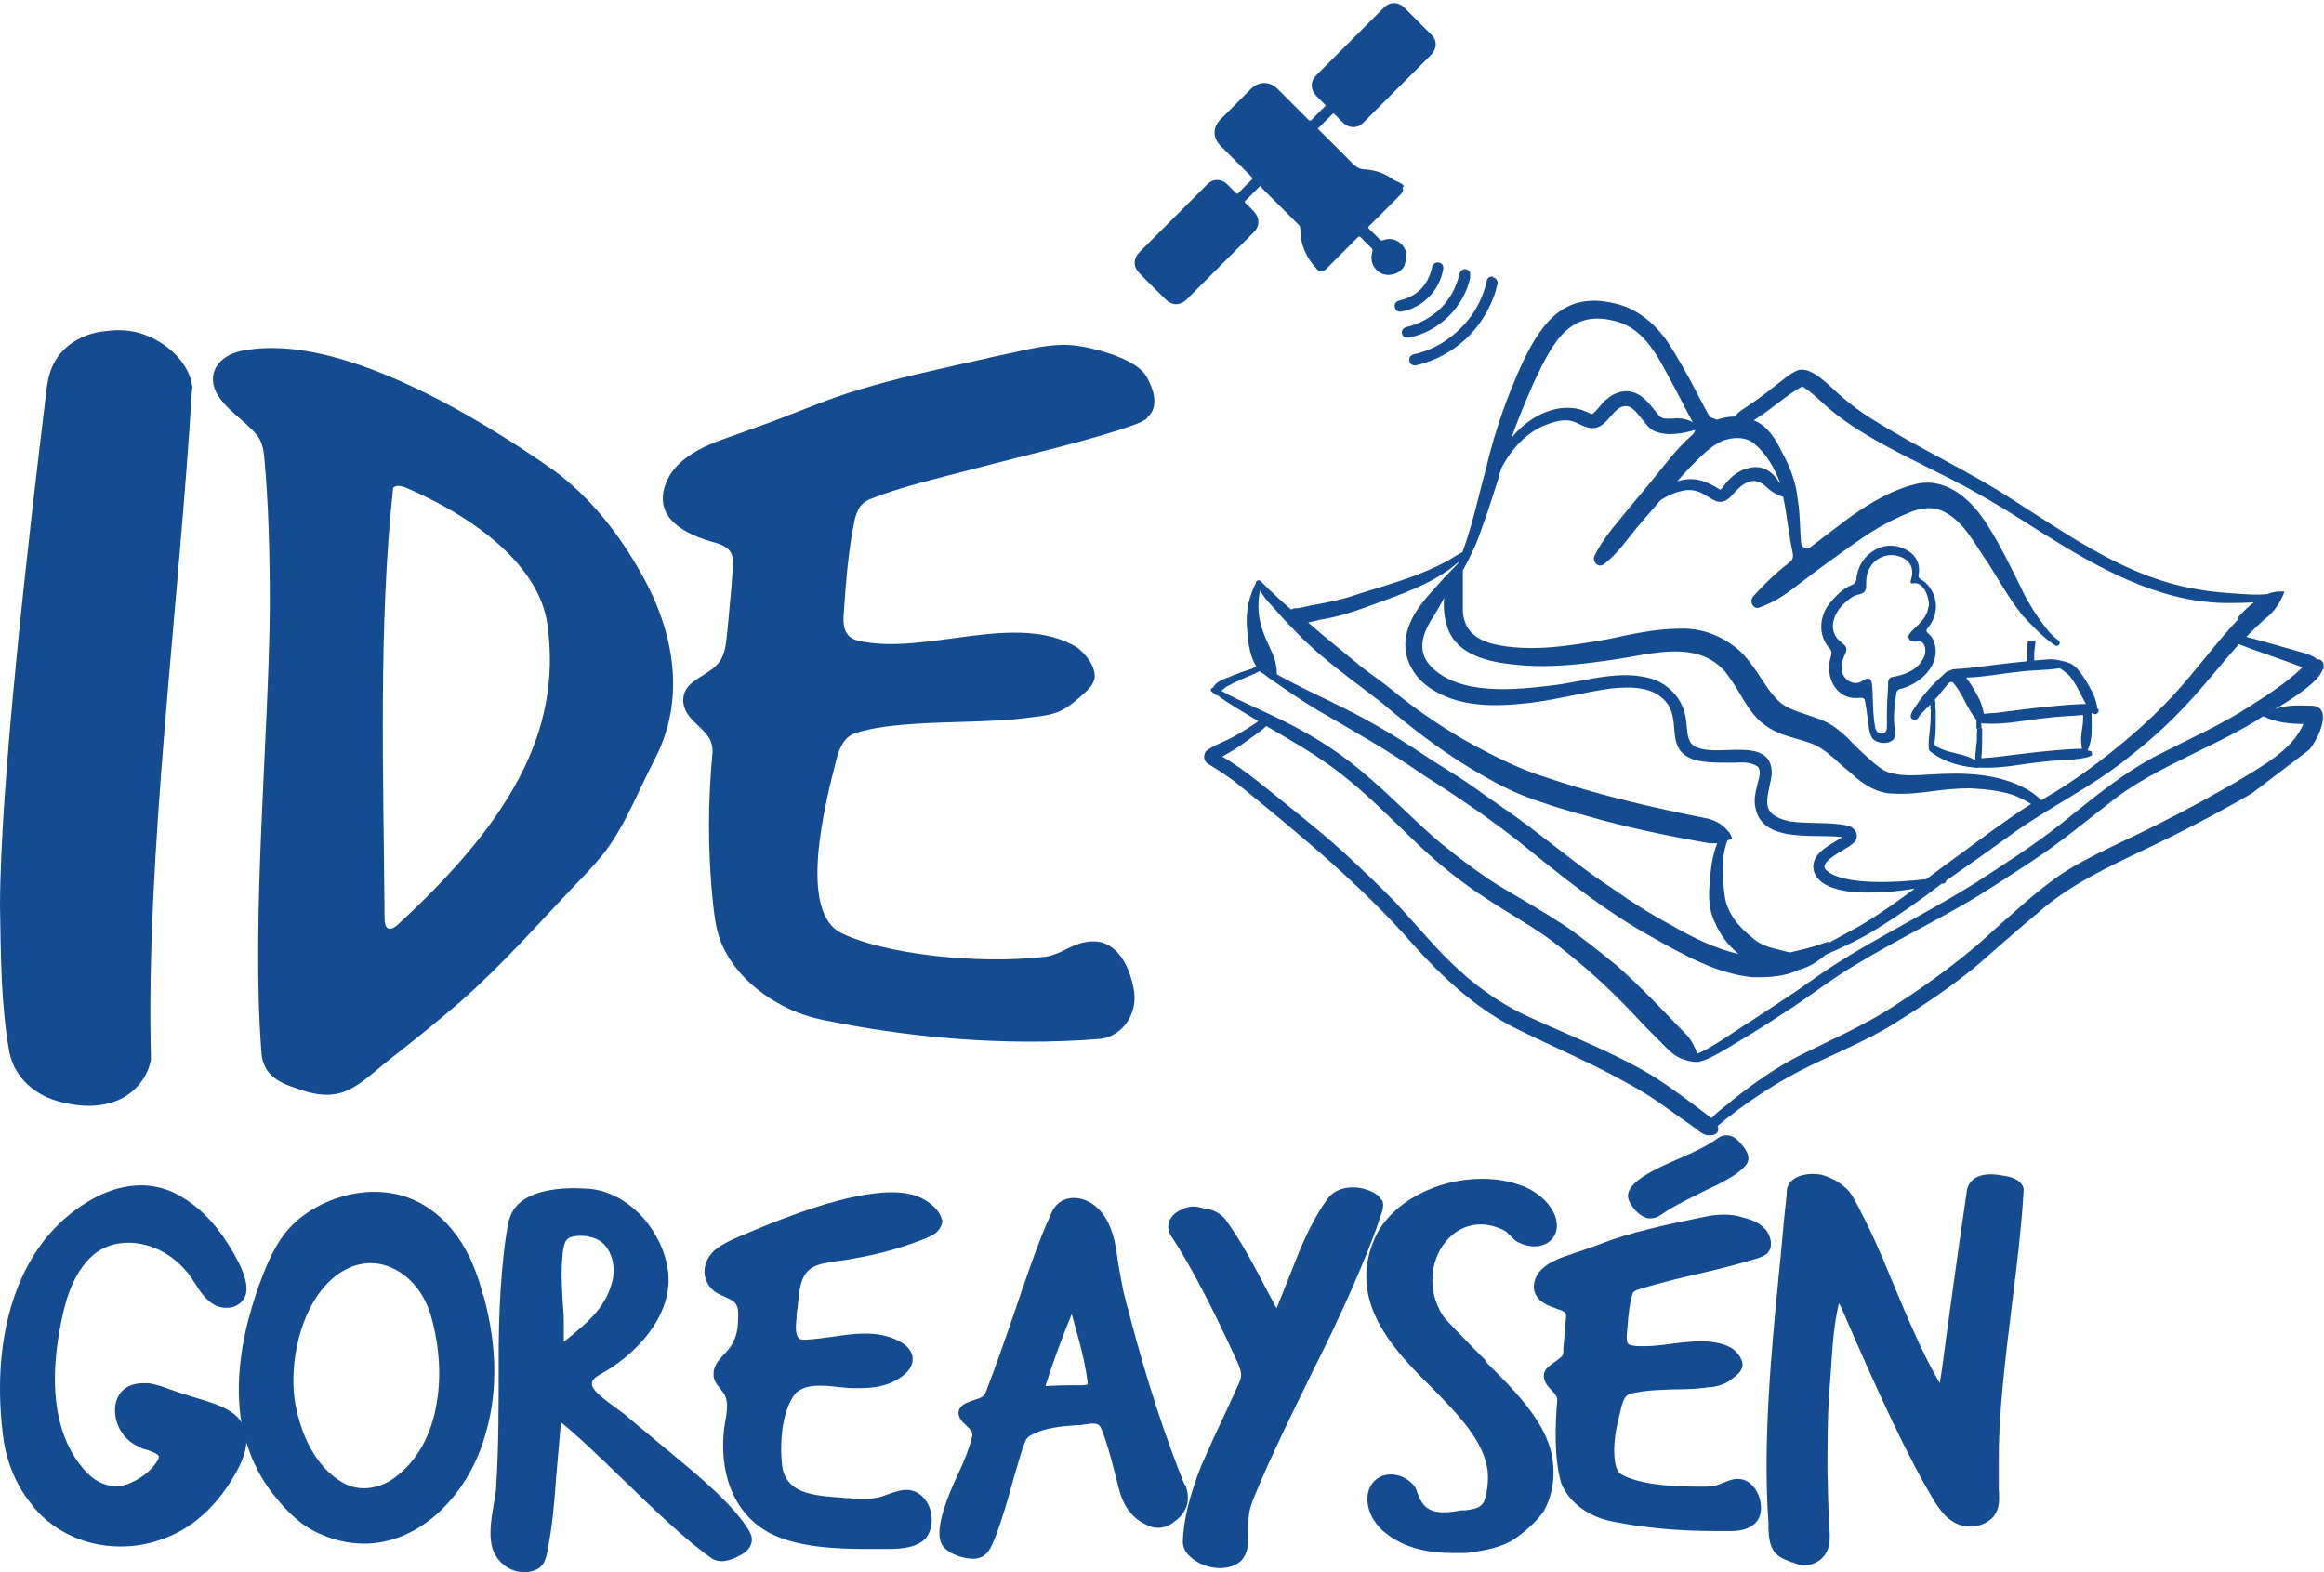
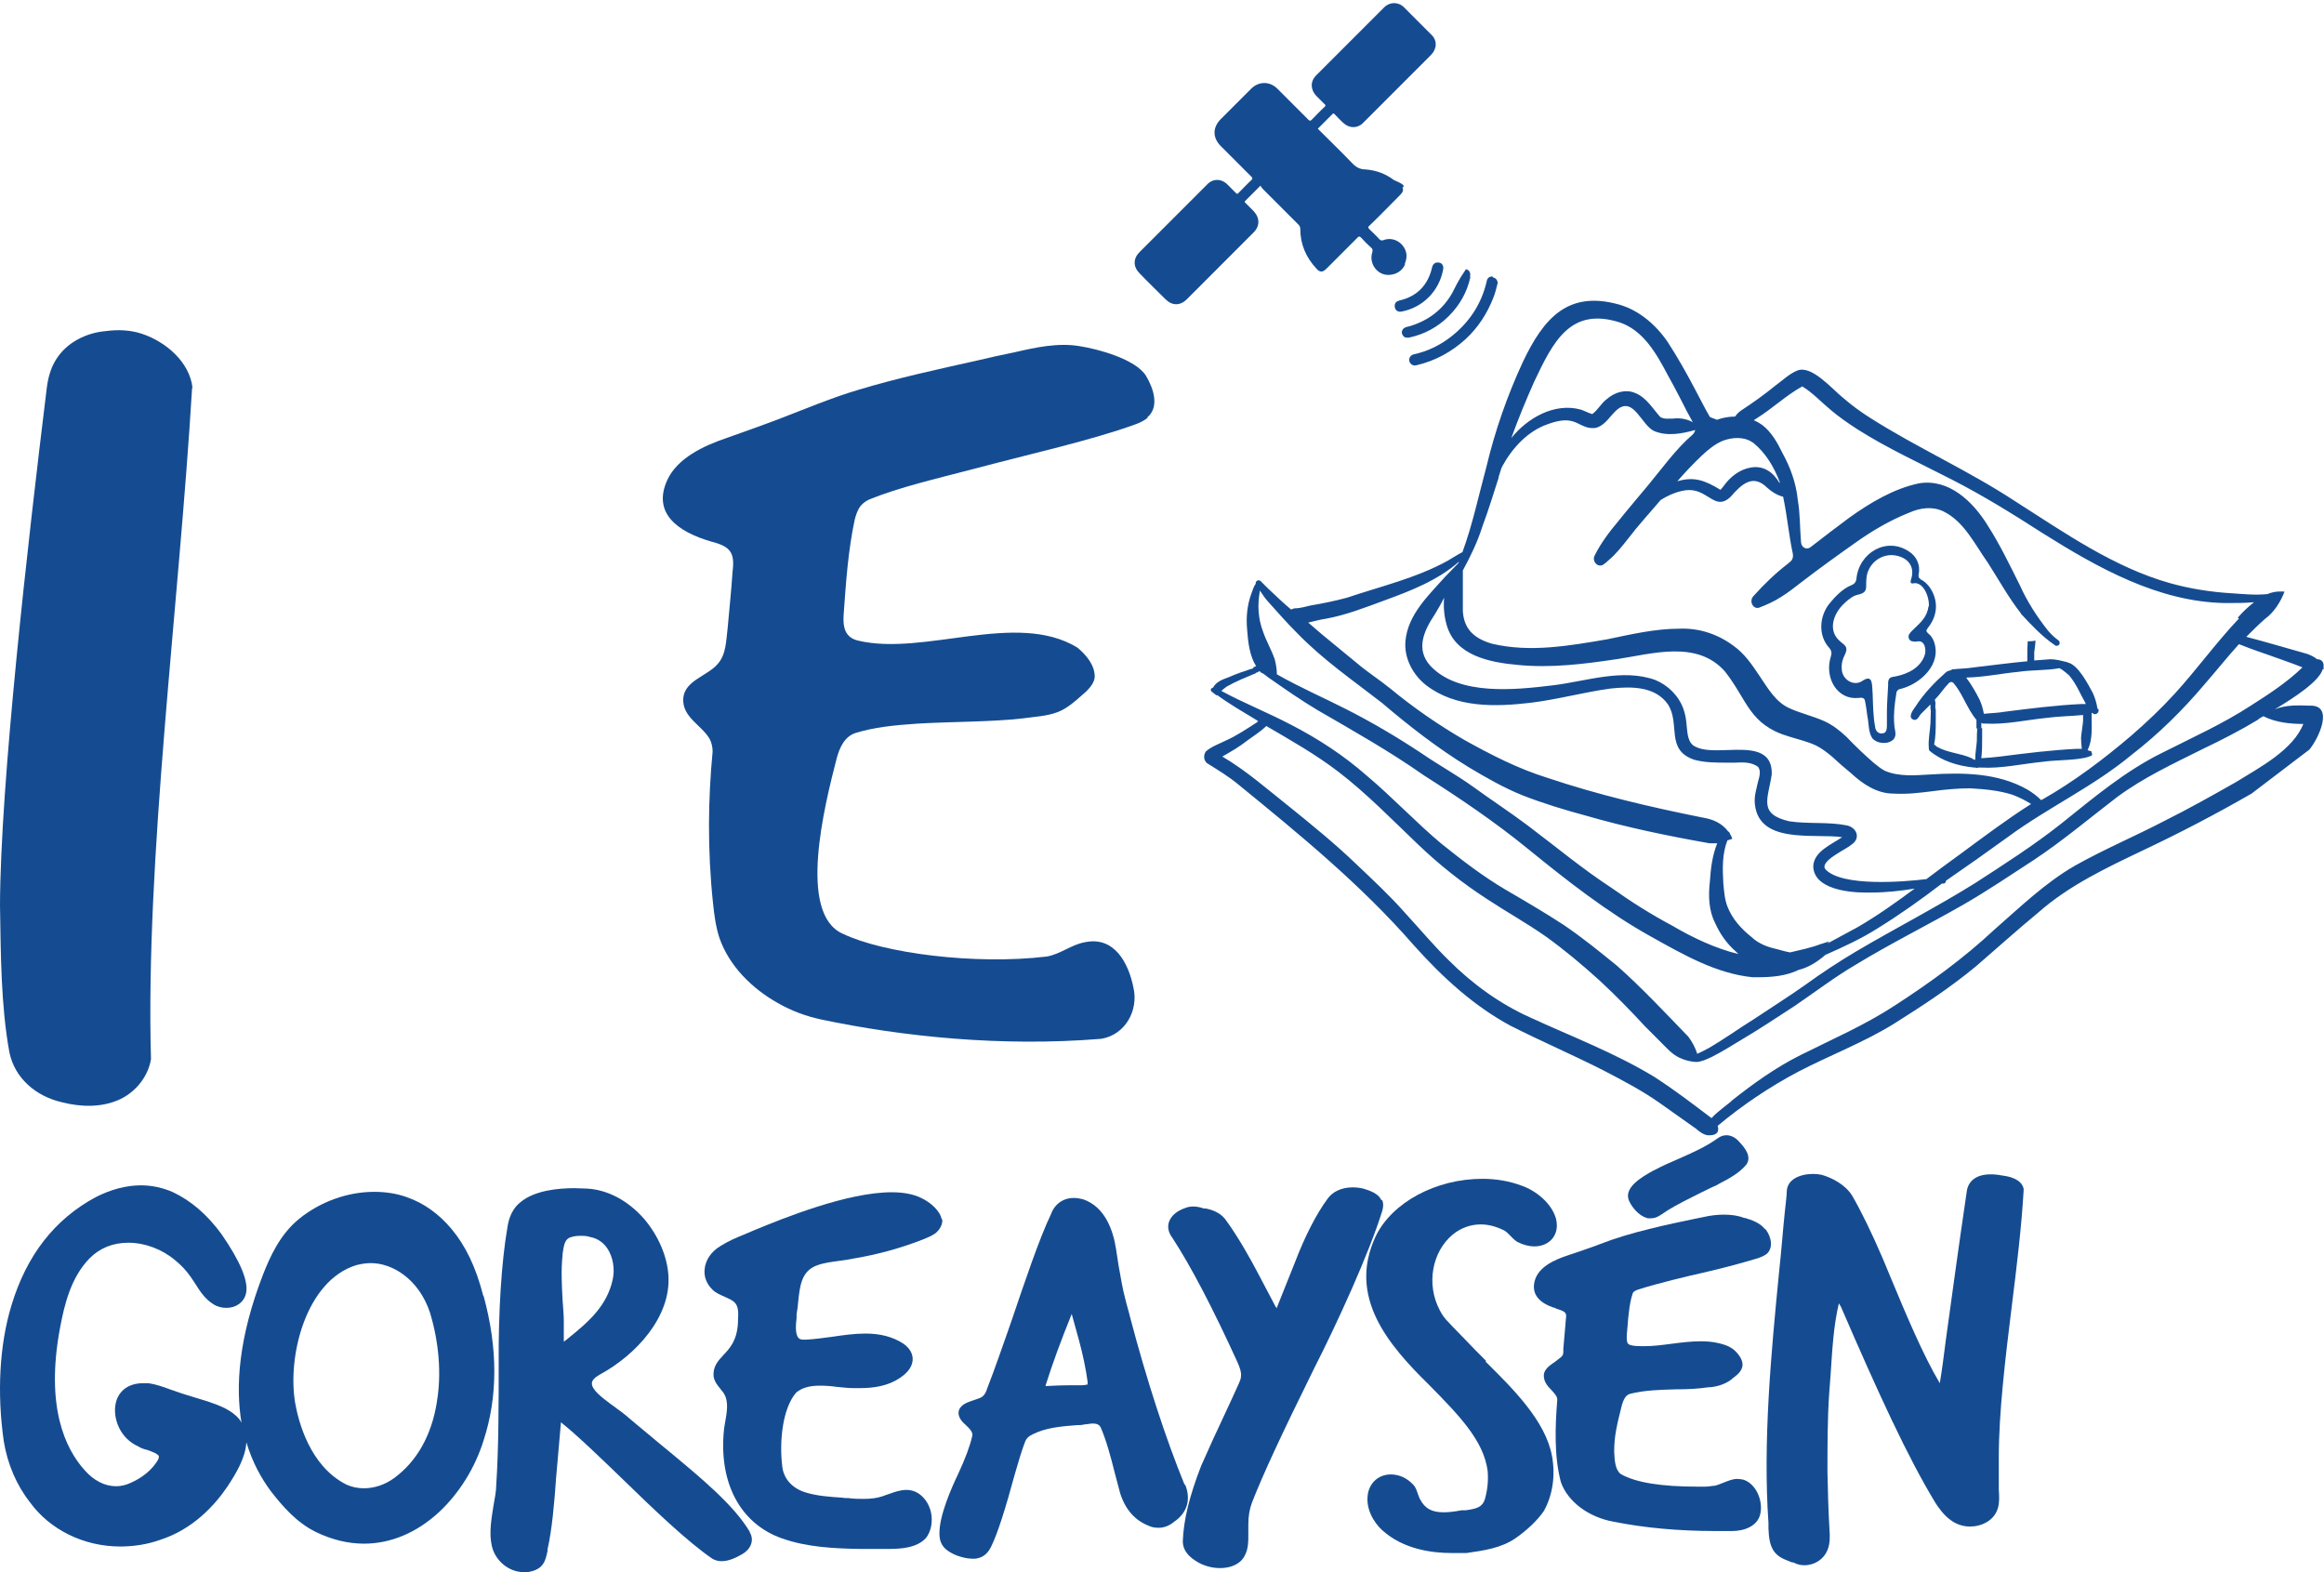
<svg xmlns="http://www.w3.org/2000/svg" width="170" height="115" viewBox="0 0 170 115" fill="none">
  <path d="M14.081 28.359C13.873 26.512 12.176 25.023 10.419 24.428C9.556 24.13 8.603 24.1 7.74 24.219C6.311 24.338 4.852 25.053 4.078 26.334C3.691 26.959 3.513 27.674 3.424 28.359C2.024 39.767 0.03 57.311 0 66.216C0.06 69.791 0.06 73.514 0.685 76.969C1.072 78.846 2.59 80.186 4.555 80.633C5.954 80.99 7.502 81.02 8.812 80.394C9.973 79.828 10.836 78.726 11.045 77.475C10.628 62.791 13.099 44.324 14.051 28.389L14.081 28.359Z" fill="#154C91" />
-   <path d="M47.87 55.583C46.798 57.638 45.965 59.813 44.655 61.749C44 62.702 43.226 63.536 42.422 64.37C39.535 67.378 36.855 70.476 33.7 73.246C32.062 74.676 30.336 76.046 28.639 77.386C26.198 79.292 25.126 80.901 21.732 79.62C20.214 79.143 19.172 78.518 19.112 76.82C18.368 66.991 19.678 53.587 19.738 44.294C19.738 40.69 19.648 36.729 19.321 33.363C19.261 32.797 19.142 32.261 18.785 31.814C17.862 30.712 16.493 29.968 15.808 28.687C15.034 27.078 16.284 25.828 17.951 25.619C24.739 24.398 34.652 30.295 40.428 34.346C43.196 36.371 45.28 39.052 46.917 41.971C49.388 46.32 50.162 51.234 47.87 55.583ZM40.041 45.665C39.475 41.584 35.158 38.01 29.591 35.627C29.204 35.508 28.907 35.508 28.758 35.687C27.686 45.575 28.043 56.238 28.133 67.199C28.133 67.855 28.401 68.212 29.055 67.676C37.004 60.349 41.172 53.736 40.041 45.665Z" fill="#154C91" />
  <path d="M83.951 30.563C83.683 30.772 83.385 30.921 83.058 31.04C79.872 32.202 75.198 33.244 71.507 34.227C68.203 35.091 65.851 35.627 63.618 36.52C63.35 36.64 63.142 36.788 62.963 36.997C62.725 37.295 62.606 37.682 62.516 38.039C62.04 40.303 61.891 42.477 61.713 44.95C61.653 45.813 61.772 46.618 62.755 46.856C67.607 48.018 74.335 44.652 78.8 47.362C79.456 47.898 80.081 48.643 80.081 49.507C80.051 49.924 79.753 50.281 79.456 50.579C78.8 51.145 78.146 51.8 77.342 52.098C76.538 52.396 75.675 52.426 74.841 52.545C72.579 52.813 69.602 52.783 67.101 52.932C65.345 53.051 63.945 53.2 62.576 53.617C61.772 53.885 61.415 54.69 61.206 55.464C60.313 58.919 58.319 66.842 61.653 68.302C64.63 69.731 71.328 70.595 76.568 69.969C77.58 69.791 78.354 69.106 79.336 68.927C81.51 68.45 82.552 70.446 82.909 72.233C83.296 73.871 82.343 75.688 80.557 75.986C73.323 76.582 66.029 75.837 59.986 74.556C58.914 74.318 57.872 73.931 56.89 73.365C54.985 72.293 53.347 70.654 52.633 68.629C52.365 67.825 52.246 66.931 52.157 66.068C51.74 62.106 51.799 58.413 52.127 54.987C52.127 54.66 52.067 54.362 51.918 54.064C51.353 53.051 49.864 52.456 49.983 51.056C50.102 49.775 51.74 49.447 52.484 48.584C53.139 47.869 53.109 46.826 53.228 45.933C53.347 44.592 53.496 43.192 53.586 41.822C53.764 40.422 53.437 39.976 52.037 39.618C49.566 38.903 47.691 37.533 48.822 35.091C49.566 33.512 51.442 32.619 53.109 32.053C54.359 31.606 55.64 31.159 56.89 30.683C58.855 29.938 60.79 29.104 62.814 28.508C65.672 27.644 68.59 27.019 71.507 26.364C72.4 26.155 73.323 25.947 74.216 25.768C75.764 25.41 77.401 25.053 78.979 25.321C80.319 25.53 83.087 26.274 83.832 27.495C84.368 28.389 84.844 29.759 83.921 30.534L83.951 30.563Z" fill="#154C91" />
  <path d="M102.767 19.275C102.976 18.769 102.916 18.322 102.559 17.905C102.202 17.518 101.666 17.369 101.16 17.577C101.041 17.607 101.011 17.577 100.921 17.518C100.683 17.25 100.415 17.011 100.177 16.773C100.058 16.654 100.058 16.594 100.177 16.505C100.951 15.76 101.695 14.986 102.44 14.241C102.618 14.063 102.678 13.884 102.589 13.735C102.737 13.616 102.678 13.556 102.559 13.467C102.38 13.348 102.172 13.258 101.963 13.169C101.368 12.722 100.683 12.454 99.909 12.395C99.463 12.395 99.165 12.216 98.867 11.888C98.064 11.054 97.23 10.25 96.396 9.416C96.754 9.059 97.111 8.701 97.468 8.344C97.528 8.284 97.558 8.284 97.617 8.344C97.825 8.552 98.034 8.791 98.272 8.999C98.689 9.386 99.284 9.416 99.701 8.999C99.79 8.91 99.879 8.82 99.969 8.731C101.547 7.152 103.124 5.574 104.672 4.025C105.119 3.578 105.149 2.953 104.702 2.536C104.047 1.88 103.363 1.195 102.708 0.54C102.291 0.123 101.666 0.123 101.249 0.54C99.582 2.208 97.945 3.846 96.277 5.514C95.831 5.961 95.861 6.557 96.277 7.003C96.486 7.212 96.694 7.42 96.903 7.629C96.992 7.689 96.962 7.748 96.903 7.808C96.575 8.106 96.277 8.433 95.95 8.761C95.861 8.85 95.801 8.85 95.712 8.761C94.968 8.016 94.194 7.242 93.449 6.497C92.884 5.931 92.08 5.931 91.514 6.497C90.77 7.242 90.055 7.957 89.311 8.701C88.686 9.327 88.686 10.071 89.311 10.697C90.055 11.441 90.8 12.186 91.544 12.931C91.633 13.02 91.633 13.08 91.544 13.169C91.216 13.467 90.919 13.795 90.591 14.122C90.532 14.182 90.502 14.211 90.413 14.122C90.204 13.914 89.996 13.705 89.787 13.497C89.341 13.05 88.716 13.05 88.299 13.497C86.662 15.135 85.024 16.773 83.357 18.441C82.881 18.918 82.881 19.513 83.357 19.99C83.982 20.645 84.637 21.271 85.263 21.896C85.739 22.373 86.334 22.373 86.811 21.896C88.448 20.258 90.085 18.62 91.693 17.011C92.169 16.535 92.169 15.939 91.693 15.433C91.484 15.224 91.306 15.046 91.097 14.837C91.038 14.777 91.038 14.748 91.097 14.688C91.455 14.331 91.812 13.973 92.199 13.586C92.258 13.646 92.288 13.705 92.318 13.765C93.211 14.658 94.074 15.522 94.968 16.416C95.057 16.505 95.116 16.594 95.116 16.743C95.116 17.875 95.533 18.828 96.307 19.662C96.545 19.93 96.754 19.93 97.022 19.662C97.796 18.888 98.54 18.143 99.314 17.369C99.403 17.279 99.433 17.279 99.552 17.369C99.79 17.637 100.028 17.875 100.296 18.113C100.415 18.203 100.415 18.292 100.386 18.441C100.118 19.245 100.713 20.109 101.547 20.109C102.082 20.109 102.559 19.841 102.767 19.364V19.275Z" fill="#154C91" />
  <path d="M109.197 20.228C108.959 20.198 108.78 20.347 108.75 20.586C108.363 22.254 107.47 23.594 106.131 24.637C105.327 25.262 104.404 25.709 103.422 25.917C103.183 25.977 103.035 26.185 103.094 26.424C103.154 26.632 103.362 26.781 103.6 26.721C104.999 26.394 106.19 25.739 107.232 24.785C108.125 23.951 108.78 22.939 109.227 21.807C109.376 21.45 109.465 21.062 109.554 20.705C109.554 20.496 109.405 20.318 109.197 20.288V20.228Z" fill="#154C91" />
-   <path d="M107.53 20.258C107.59 19.96 107.5 19.752 107.233 19.692C107.024 19.633 106.816 19.811 106.756 20.049C106.637 20.556 106.459 21.003 106.22 21.449C105.536 22.641 104.523 23.415 103.214 23.832C103.065 23.892 102.886 23.892 102.737 23.981C102.588 24.07 102.499 24.279 102.559 24.398C102.618 24.607 102.767 24.726 102.975 24.696C102.975 24.696 103.035 24.696 103.065 24.696C104.196 24.458 105.178 23.922 105.982 23.117C106.786 22.313 107.322 21.36 107.56 20.258H107.53Z" fill="#154C91" />
+   <path d="M107.53 20.258C107.59 19.96 107.5 19.752 107.233 19.692C106.637 20.556 106.459 21.003 106.22 21.449C105.536 22.641 104.523 23.415 103.214 23.832C103.065 23.892 102.886 23.892 102.737 23.981C102.588 24.07 102.499 24.279 102.559 24.398C102.618 24.607 102.767 24.726 102.975 24.696C102.975 24.696 103.035 24.696 103.065 24.696C104.196 24.458 105.178 23.922 105.982 23.117C106.786 22.313 107.322 21.36 107.56 20.258H107.53Z" fill="#154C91" />
  <path d="M105.565 19.692C105.625 19.454 105.476 19.245 105.297 19.215C105.029 19.156 104.821 19.275 104.761 19.543C104.464 20.854 103.66 21.688 102.35 21.985C102.142 22.045 102.022 22.164 102.022 22.373C102.022 22.671 102.231 22.849 102.529 22.79C104.077 22.492 105.267 21.3 105.565 19.722V19.692Z" fill="#154C91" />
  <path d="M169.97 48.936C169.97 48.936 169.941 48.936 169.911 48.936C169.673 49.829 167.797 51.051 166.398 51.885C167.202 51.557 168.065 51.587 168.928 51.617C170.804 51.527 169.583 54.059 168.928 54.833L164.701 58.05C162.111 59.539 159.491 60.91 156.782 62.19C154.103 63.471 151.364 64.752 149.102 66.748C147.554 68.028 146.065 69.369 144.547 70.679C142.642 72.258 140.588 73.598 138.504 74.909C136.271 76.279 133.83 77.202 131.538 78.394C129.454 79.496 127.459 80.836 125.643 82.355C125.703 82.504 125.703 82.653 125.643 82.802C125.524 82.981 125.316 83.04 125.107 83.04C125.048 83.04 124.958 83.04 124.899 83.04C124.571 82.981 124.303 82.772 124.065 82.564C123.172 81.938 122.309 81.313 121.416 80.687C120.106 79.764 118.677 79.019 117.248 78.275C115.015 77.143 112.723 76.16 110.49 75.028C107.781 73.568 105.489 71.454 103.435 69.16C99.594 64.752 95.129 61.088 90.634 57.425C89.889 56.799 89.086 56.323 88.282 55.816C88.044 55.608 88.014 55.221 88.222 54.953C88.639 54.595 89.175 54.416 89.651 54.178C90.455 53.821 91.199 53.314 91.944 52.838C91.944 52.838 92.003 52.778 92.033 52.748C92.033 52.748 91.973 52.719 91.944 52.689C90.961 52.093 89.919 51.497 88.996 50.812L89.294 50.514C90.991 51.438 92.747 52.123 94.444 53.017C96.409 54.029 98.285 55.25 99.981 56.74C101.857 58.318 103.524 60.105 105.4 61.684C106.918 62.905 108.466 64.097 110.133 65.079C111.562 65.913 112.991 66.748 114.36 67.641C115.73 68.564 117.01 69.607 118.29 70.649C120.076 72.228 121.833 74.105 123.5 75.832C123.797 76.219 124.006 76.636 124.155 77.083C124.423 76.964 124.72 76.815 124.988 76.666C126.119 76.011 127.191 75.236 128.293 74.551C129.543 73.717 130.823 72.913 132.044 72.049C133.234 71.186 134.455 70.381 135.705 69.637C138.623 67.909 141.659 66.36 144.517 64.573C146.631 63.203 148.774 61.833 150.769 60.254C153.15 58.348 155.472 56.382 158.211 55.042C160.385 53.94 162.587 52.957 164.642 51.617C165.951 50.782 167.291 49.919 168.422 48.817C167.619 48.489 166.785 48.221 165.981 47.923C165.386 47.715 164.761 47.506 164.165 47.268C164.046 47.208 163.897 47.178 163.778 47.119C162.915 48.072 162.111 49.085 161.278 50.038C159.67 51.944 157.884 53.702 155.919 55.221C153.121 57.544 149.816 59.063 146.899 61.207C145.38 62.309 143.862 63.382 142.344 64.424C142.344 64.424 142.344 64.424 142.344 64.454C142.344 64.543 142.255 64.633 142.165 64.633C142.136 64.633 142.076 64.633 142.046 64.633C140.528 65.794 138.98 66.897 137.343 67.909C136.122 68.684 134.812 69.279 133.532 69.845C132.907 70.381 132.282 70.769 131.567 70.947C130.644 71.394 129.602 71.483 128.59 71.483C128.471 71.483 128.322 71.483 128.203 71.483C125.524 71.215 123.113 69.815 120.761 68.505C117.546 66.718 114.598 64.394 111.741 62.071C109.329 60.105 106.769 58.378 104.149 56.71C101.649 54.953 98.999 53.463 96.379 51.944C95.129 51.2 93.938 50.365 92.747 49.532C92.599 49.412 92.45 49.293 92.271 49.204C92.212 49.204 92.182 49.144 92.152 49.085C92.063 49.144 91.973 49.174 91.914 49.204C91.884 49.204 91.854 49.204 91.825 49.234L91.676 48.817C91.676 48.817 91.825 48.757 91.884 48.727C91.408 47.983 91.289 46.94 91.229 46.076C91.14 45.153 91.229 44.23 91.557 43.366C91.646 43.157 91.705 42.889 91.854 42.711C91.854 42.711 91.854 42.681 91.854 42.651C91.854 42.472 92.092 42.383 92.212 42.502C92.39 42.681 92.569 42.86 92.747 43.038C93.313 43.575 93.849 44.081 94.444 44.587C94.504 44.557 94.593 44.528 94.682 44.498C95.099 44.498 95.486 44.379 95.873 44.289C96.766 44.14 97.63 43.962 98.523 43.723C100.994 42.889 103.584 42.294 105.906 41.013C106.263 40.804 106.62 40.566 106.977 40.387C107.722 38.362 108.168 36.218 108.734 34.133C109.359 31.511 110.252 28.95 111.383 26.507C112.931 23.231 114.718 21.235 118.439 22.278C119.897 22.695 121.148 23.767 122.011 25.048C122.726 26.15 123.381 27.312 124.006 28.503C124.363 29.158 124.69 29.843 125.077 30.499C125.256 30.588 125.405 30.618 125.584 30.707C126 30.558 126.477 30.469 126.923 30.469C127.042 30.29 127.191 30.141 127.37 30.022C128.233 29.456 129.067 28.86 129.87 28.205C130.406 27.818 130.883 27.341 131.478 27.103C132.52 26.686 134.008 28.444 134.782 29.069C135.437 29.635 136.122 30.141 136.837 30.588C140.26 32.762 144.011 34.43 147.405 36.664C151.007 38.958 154.609 41.489 158.717 42.651C160.206 43.068 161.724 43.306 163.242 43.396C164.106 43.455 164.999 43.545 165.862 43.455C166.071 43.366 166.309 43.306 166.547 43.277C166.725 43.277 166.934 43.247 167.113 43.277C166.815 44.051 166.338 44.796 165.684 45.272C165.207 45.689 164.761 46.136 164.314 46.583C165.803 46.97 167.291 47.417 168.78 47.834C169.018 47.923 169.286 48.042 169.494 48.221C169.762 48.221 170 48.37 169.97 48.757C169.97 48.787 169.97 48.817 169.97 48.846C169.97 48.846 169.97 48.906 170 48.936H169.97ZM168.601 52.957C167.559 52.957 166.517 52.867 165.564 52.391C165.386 52.48 165.237 52.57 165.148 52.659C163.868 53.433 162.528 54.118 161.159 54.774C159.015 55.846 156.812 56.859 154.847 58.318C152.823 59.867 150.888 61.505 148.774 62.905C147.077 64.007 145.41 65.139 143.654 66.152C141.004 67.671 138.295 69.011 135.705 70.59C134.187 71.483 132.788 72.556 131.299 73.568C130.019 74.402 128.769 75.236 127.459 76.011C126.715 76.458 125.971 76.934 125.197 77.321C124.929 77.441 124.631 77.589 124.333 77.649C124.333 77.649 124.214 77.679 124.125 77.679C123.708 77.679 123.261 77.56 122.874 77.381C122.339 77.143 121.922 76.666 121.505 76.249C121.118 75.862 120.731 75.475 120.344 75.087C119.272 73.926 118.171 72.794 117.01 71.722C115.759 70.59 114.45 69.488 113.08 68.505C111.681 67.522 110.222 66.718 108.823 65.794C106.977 64.603 105.251 63.233 103.673 61.714C101.797 59.927 99.981 58.05 97.927 56.472C96.26 55.191 94.415 54.148 92.628 53.106C92.212 53.523 91.705 53.821 91.229 54.178C90.663 54.625 90.038 54.982 89.413 55.34C91.14 56.352 92.658 57.693 94.236 58.944C95.933 60.314 97.659 61.714 99.237 63.233C100.458 64.394 101.678 65.526 102.78 66.777C103.852 67.939 104.864 69.16 105.995 70.262C107.722 71.99 109.746 73.449 111.949 74.432C114.985 75.832 118.141 77.023 121.029 78.781C122.458 79.704 123.827 80.747 125.197 81.789C125.673 81.253 126.536 80.687 126.715 80.479C128.293 79.228 129.93 78.066 131.716 77.172C134.038 76.011 136.45 74.968 138.623 73.539C141.153 71.9 143.624 70.113 145.857 68.028C147.762 66.36 149.608 64.573 151.781 63.322C153.895 62.131 156.157 61.178 158.33 60.046C160.117 59.152 161.873 58.169 163.6 57.186C165.267 56.144 167.767 54.863 168.512 52.897L168.601 52.957ZM163.689 45.183C164.046 44.766 164.463 44.379 164.88 44.051C164.225 44.111 163.57 44.111 162.915 44.111H162.736C157.884 44.021 153.478 41.549 149.399 38.987C147.226 37.588 145.053 36.247 142.791 35.086C140.468 33.894 138.057 32.792 135.854 31.392C135.169 30.945 134.515 30.499 133.889 29.962C133.205 29.397 132.579 28.712 131.835 28.265C130.644 28.92 129.632 29.903 128.471 30.618C128.412 30.648 128.352 30.707 128.293 30.737C128.501 30.826 128.709 30.945 128.918 31.094C129.573 31.601 130.019 32.375 130.376 33.12C130.972 34.192 131.389 35.354 131.508 36.575C131.686 37.588 131.657 38.66 131.746 39.673C131.776 40.06 132.163 40.239 132.431 40.03C133.383 39.285 134.336 38.571 135.289 37.856C136.837 36.754 138.533 35.741 140.379 35.354C142.552 34.996 144.309 36.664 145.41 38.451C146.303 39.851 147.018 41.341 147.762 42.83C148.298 44.021 149.012 45.123 149.816 46.136C150.025 46.374 150.233 46.583 150.471 46.761C150.531 46.821 150.62 46.851 150.65 46.94C150.709 47.119 150.59 47.238 150.441 47.238C150.382 47.238 150.352 47.238 150.293 47.178C149.37 46.553 148.596 45.719 147.822 44.885C147.822 44.885 147.822 44.885 147.822 44.855C146.929 43.723 146.214 42.413 145.41 41.162C144.458 39.822 143.684 38.154 142.165 37.409C141.362 37.022 140.468 37.141 139.665 37.498C138.236 38.064 136.926 38.839 135.676 39.732C134.366 40.656 133.086 41.579 131.805 42.562C131.299 42.949 130.823 43.336 130.287 43.664C129.781 43.992 129.245 44.23 128.709 44.438C128.263 44.617 127.906 43.992 128.263 43.604C129.037 42.74 129.87 41.936 130.763 41.251C130.823 41.192 130.912 41.132 130.972 41.072C131.121 40.953 131.18 40.745 131.151 40.536C130.853 39.166 130.734 37.736 130.436 36.337C129.989 36.218 129.602 35.979 129.275 35.681C128.233 34.639 127.4 35.413 126.625 36.307C125.911 37.022 125.435 36.635 124.839 36.277C124.363 35.979 123.827 35.711 122.994 35.92C122.458 36.039 121.952 36.277 121.475 36.575C120.672 37.528 119.838 38.422 119.094 39.404C118.647 39.97 118.201 40.536 117.665 40.983C117.546 41.102 117.427 41.192 117.308 41.281C116.921 41.579 116.414 41.072 116.653 40.626C117.099 39.732 117.724 38.898 118.379 38.124C119.094 37.23 119.808 36.396 120.552 35.503C121.594 34.252 122.577 32.852 123.827 31.779C123.916 31.69 123.976 31.571 124.006 31.452C123.053 31.72 121.981 31.928 121.029 31.541C120.076 31.154 119.51 28.92 118.26 29.992C117.754 30.439 117.427 31.124 116.712 31.303C116.176 31.362 115.879 31.184 115.551 31.035C115.075 30.797 114.569 30.529 113.199 31.035C111.741 31.541 110.609 32.792 109.895 34.103C109.895 34.133 109.865 34.162 109.835 34.222C109.776 34.43 109.686 34.669 109.627 34.877V34.937C109.24 36.128 108.883 37.319 108.436 38.511C108.079 39.643 107.573 40.685 107.007 41.728C107.007 42.711 107.007 43.694 107.007 44.706C107.096 46.106 107.93 46.732 109.151 47.089C111.919 47.744 114.807 47.238 117.575 46.761C119.302 46.404 121.059 45.987 122.845 45.987C124.274 45.928 125.643 46.374 126.804 47.238C127.608 47.804 128.174 48.638 128.709 49.442C129.335 50.365 129.9 51.378 130.942 51.825C131.746 52.182 132.639 52.391 133.443 52.748C134.038 53.017 134.574 53.433 135.08 53.91C135.705 54.565 136.36 55.191 137.045 55.786C137.313 55.995 137.581 56.233 137.878 56.382C138.92 56.829 140.111 56.71 141.213 56.65C143.594 56.501 146.155 56.531 148.298 57.752C148.655 57.961 149.012 58.229 149.31 58.527C149.34 58.527 149.37 58.467 149.429 58.467C151.721 57.157 153.865 55.548 155.889 53.821C156.991 52.867 158.062 51.855 159.045 50.782C160.682 48.995 162.111 47 163.778 45.242L163.689 45.183ZM148.655 58.854C148.655 58.854 148.625 58.854 148.596 58.825C148.179 58.556 147.703 58.318 147.226 58.139C146.214 57.812 145.142 57.722 144.1 57.663C143.207 57.663 142.284 57.752 141.391 57.871C140.439 57.991 139.486 58.11 138.504 58.05C137.313 58.05 136.271 57.365 135.408 56.561C134.931 56.174 134.455 55.757 134.008 55.34C133.651 55.042 133.264 54.744 132.847 54.535C132.222 54.238 131.538 54.089 130.883 53.88C127.935 53.016 127.846 51.229 126.179 49.115C124.125 46.791 120.85 47.834 118.23 48.221C115.849 48.578 113.437 48.876 111.026 48.638C109.032 48.459 106.442 47.983 105.816 45.689C105.638 45.064 105.578 44.379 105.638 43.723C105.429 44.14 105.191 44.557 104.953 44.945C104.179 46.106 103.524 47.476 104.626 48.698C106.709 50.931 110.907 50.455 113.616 50.127C116.057 49.829 118.677 48.876 121.088 49.74C122.011 50.127 122.785 50.872 123.142 51.855C123.291 52.272 123.351 52.689 123.381 53.106C123.44 53.672 123.47 54.387 124.036 54.625C124.601 54.923 125.494 54.893 126.387 54.863C127.995 54.804 129.662 54.774 129.602 56.65C129.335 58.437 128.59 59.539 130.883 60.076C132.282 60.284 133.711 60.105 135.08 60.373C135.824 60.522 136.152 61.327 135.408 61.803C135.05 62.131 133.056 62.995 133.532 63.59C134.723 64.871 139.218 64.514 140.915 64.305C141.749 63.68 142.582 63.054 143.416 62.458C145.113 61.207 146.809 59.927 148.596 58.795L148.655 58.854ZM140.111 64.99C139.04 65.169 137.938 65.288 136.837 65.288C136.717 65.288 136.598 65.288 136.479 65.288C135.259 65.288 132.699 65.05 132.639 63.382C132.669 62.28 133.979 61.773 134.753 61.237C132.669 60.939 128.441 61.833 128.352 58.556C128.352 58.139 128.471 57.752 128.561 57.335C128.65 56.948 128.858 56.472 128.62 56.114C128.144 55.727 127.489 55.757 126.893 55.786C126.685 55.786 126.506 55.786 126.328 55.786C125.524 55.786 124.72 55.786 123.946 55.578C121.803 54.863 122.934 52.957 122.011 51.527C121.059 50.157 119.243 50.217 117.814 50.365C115.849 50.634 113.914 51.17 111.949 51.408C109.389 51.706 106.501 51.795 104.328 50.127C103.375 49.383 102.691 48.161 102.81 46.881C102.988 44.945 104.506 43.545 105.697 42.204C106.025 41.877 106.352 41.519 106.68 41.192C106.68 41.162 106.709 41.132 106.739 41.072C105.191 42.443 103.197 43.217 101.321 43.902C99.862 44.438 98.433 45.004 96.915 45.272C96.498 45.332 96.111 45.451 95.695 45.54C96.052 45.838 96.379 46.136 96.737 46.434C97.57 47.119 98.404 47.804 99.237 48.489C100.041 49.174 100.934 49.74 101.738 50.395C103.435 51.795 105.251 53.046 107.156 54.148C109.091 55.221 111.056 56.233 113.17 56.889C116.891 58.139 120.701 59.033 124.571 59.807C125.316 59.927 125.971 60.224 126.417 60.82C126.506 60.85 126.536 60.939 126.566 61.029C126.625 61.118 126.685 61.237 126.715 61.356C126.596 61.386 126.477 61.446 126.358 61.475C125.971 62.458 126 63.56 126.06 64.603C126.119 65.169 126.149 65.765 126.358 66.301C126.715 67.224 127.37 67.939 128.114 68.535C128.65 69.041 129.305 69.279 129.989 69.428C130.317 69.518 130.615 69.607 130.942 69.666C131.686 69.488 132.431 69.339 133.145 69.071C133.353 69.011 133.592 68.922 133.8 68.862C133.77 68.922 133.74 68.952 133.681 69.011C134.425 68.624 135.14 68.207 135.884 67.82C137.372 66.956 138.742 65.973 140.111 64.96V64.99ZM130.198 35.294C129.781 34.162 129.156 33.12 128.233 32.375C128.233 32.375 128.203 32.375 128.174 32.345C127.548 31.928 126.745 31.988 126.06 32.226C125.464 32.465 124.958 32.882 124.482 33.328C123.857 33.924 123.261 34.55 122.696 35.205C123.887 34.847 124.69 35.115 125.851 35.83C126.06 35.622 126.209 35.354 126.417 35.145C126.834 34.698 127.37 34.341 127.965 34.222C128.977 33.984 129.722 34.55 130.168 35.324L130.198 35.294ZM127.191 69.815C127.191 69.815 127.042 69.666 126.983 69.607C126.328 69.041 125.822 68.326 125.464 67.522C124.988 66.599 124.958 65.526 125.077 64.484C125.137 63.531 125.256 62.578 125.613 61.684C125.584 61.684 125.524 61.684 125.494 61.684C125.345 61.684 125.197 61.684 125.048 61.684C122.011 61.148 118.975 60.522 115.998 59.659C114.45 59.242 112.872 58.765 111.354 58.169C110.014 57.633 108.615 56.829 107.424 56.114C105.191 54.744 103.107 53.136 101.083 51.408C98.969 49.77 96.766 48.251 94.891 46.315C94.147 45.57 93.432 44.766 92.718 43.962C92.509 43.723 92.331 43.455 92.152 43.187C92.152 43.187 92.152 43.247 92.152 43.277C91.973 44.26 92.033 45.272 92.39 46.196C92.628 46.91 93.015 47.536 93.254 48.251C93.343 48.608 93.402 48.966 93.402 49.323C95.069 50.276 96.796 51.021 98.493 51.885C100.368 52.838 102.184 53.91 103.941 55.072C105.191 55.935 106.501 56.65 107.751 57.544C109.061 58.497 110.431 59.391 111.741 60.373C113.795 61.922 115.759 63.56 117.903 64.96C119.332 65.973 120.791 66.897 122.309 67.701C123.827 68.594 125.464 69.369 127.161 69.786L127.191 69.815ZM123.827 30.886C123.529 30.35 123.232 29.784 122.964 29.248C122.666 28.652 122.339 28.056 122.011 27.461C121.178 25.882 120.225 24.184 118.498 23.588C114.866 22.427 113.616 24.988 112.217 27.937C111.621 29.277 111.056 30.648 110.55 32.047C111.711 30.588 113.705 29.426 115.64 29.962C115.908 30.052 116.176 30.201 116.474 30.29C116.891 29.992 117.129 29.486 117.546 29.188C118.082 28.712 118.885 28.444 119.6 28.741C120.433 29.069 120.88 29.873 121.446 30.499C121.713 30.677 122.1 30.618 122.398 30.618C122.904 30.558 123.41 30.648 123.827 30.886Z" fill="#154C91" />
  <path d="M153.508 51.884C153.567 52.182 153.24 52.361 153.061 52.153C153.061 52.153 153.031 52.153 153.002 52.153C153.002 52.212 153.002 52.301 153.002 52.361C153.002 53.195 153.091 54.118 152.704 54.863L152.287 54.803C152.257 54.535 152.228 54.237 152.228 53.969C152.257 53.552 152.347 53.135 152.377 52.718C152.377 52.599 152.377 52.45 152.377 52.331C152.377 52.331 152.377 52.301 152.347 52.301C151.483 52.391 150.59 52.391 149.727 52.51C148.209 52.659 146.72 53.016 145.202 52.927C145.202 52.927 145.142 52.927 145.113 52.927C145.053 52.927 144.994 52.927 144.934 52.867C144.934 53.016 144.934 53.165 144.934 53.284H144.577C144.577 53.076 144.577 52.867 144.577 52.659C144.398 52.45 144.249 52.212 144.1 51.974C143.713 51.319 143.416 50.574 142.91 49.978C142.82 49.859 142.642 49.859 142.552 49.978C142.195 50.336 141.898 50.812 141.54 51.17C141.54 51.17 141.54 51.199 141.54 51.229C141.57 51.319 141.6 51.467 141.57 51.557C141.57 51.676 141.57 51.795 141.57 51.914H141.213C141.213 51.914 141.213 51.676 141.213 51.587C141.213 51.557 141.183 51.527 141.153 51.587C140.945 51.795 140.737 52.004 140.528 52.212C140.379 52.361 140.29 52.689 140.022 52.659C139.486 52.51 139.933 51.944 140.141 51.646C140.737 50.723 141.511 49.919 142.314 49.204C142.433 49.085 142.582 49.055 142.701 49.025C142.701 49.025 142.761 48.995 142.791 48.965C143.326 48.906 143.862 48.906 144.398 48.816C145.708 48.668 146.988 48.489 148.298 48.37C148.298 48.221 148.298 48.102 148.298 48.012C148.298 47.655 148.298 47.268 148.328 46.91C148.506 46.91 148.715 46.91 148.893 46.851C148.893 47.149 148.834 47.417 148.804 47.715C148.804 47.863 148.804 48.102 148.804 48.31C149.191 48.28 149.608 48.251 149.995 48.221C150.412 48.221 150.799 48.34 151.186 48.429C151.186 48.429 151.215 48.429 151.245 48.459C152.019 48.608 152.764 50.097 153.091 50.693C153.24 51.021 153.359 51.408 153.418 51.765C153.418 51.765 153.418 51.795 153.418 51.825L153.508 51.884ZM152.615 51.557C152.615 51.557 152.555 51.497 152.555 51.438C152.168 50.753 151.87 50.008 151.364 49.412C151.335 49.383 150.948 49.025 150.65 48.876C149.667 49.055 148.626 48.995 147.643 49.144C146.393 49.263 145.142 49.531 143.862 49.561C143.833 49.561 143.833 49.591 143.862 49.621C144.279 50.157 144.636 50.842 144.815 51.199C144.964 51.527 145.053 51.855 145.113 52.182C145.113 52.182 145.113 52.212 145.142 52.212C145.649 52.153 146.155 52.153 146.631 52.063C148.506 51.825 150.382 51.587 152.257 51.497C152.377 51.497 152.525 51.497 152.644 51.497L152.615 51.557Z" fill="#154C91" />
  <path d="M152.972 54.982C152.972 54.982 153.121 55.25 152.972 55.28C152.823 55.34 152.674 55.399 152.526 55.429C151.484 55.638 150.442 55.578 149.4 55.727C147.882 55.876 146.393 56.233 144.875 56.144C144.875 56.144 144.815 56.144 144.785 56.144C144.756 56.144 144.726 56.144 144.696 56.144C144.696 56.144 144.637 56.174 144.607 56.174C144.577 56.174 144.547 56.174 144.518 56.144C144.488 56.144 144.458 56.144 144.398 56.144C143.208 56.025 142.047 55.667 141.154 54.923C141.094 54.863 141.094 54.803 141.094 54.744C141.094 54.744 141.094 54.744 141.094 54.714C141.034 54.118 141.183 53.493 141.213 52.897C141.213 52.54 141.243 52.182 141.243 51.855H141.6C141.6 52.123 141.6 52.391 141.6 52.659C141.6 53.284 141.6 53.88 141.481 54.476C141.511 54.476 141.541 54.476 141.57 54.535C141.63 54.595 141.689 54.625 141.749 54.655C142.493 55.072 143.446 55.101 144.22 55.459C144.279 55.489 144.339 55.548 144.428 55.578C144.428 55.578 144.488 55.578 144.488 55.548C144.488 55.072 144.577 54.625 144.607 54.178C144.607 53.88 144.607 53.553 144.637 53.255H144.994C144.994 53.493 144.994 53.701 144.994 53.94C144.994 54.446 144.994 54.952 144.934 55.429C144.934 55.429 144.934 55.489 144.964 55.459C145.411 55.429 145.857 55.399 146.304 55.34C148.179 55.101 150.055 54.863 151.93 54.774C152.049 54.774 152.168 54.774 152.287 54.774C152.287 54.774 152.287 54.774 152.317 54.774L152.734 54.833C152.734 54.833 152.734 54.863 152.734 54.893C152.823 54.893 152.913 54.952 153.002 54.952L152.972 54.982Z" fill="#154C91" />
  <path d="M140.439 42.353C141.242 42.711 141.778 43.843 141.57 44.796C141.481 45.242 141.272 45.63 141.004 45.957C140.945 46.047 140.915 46.106 140.915 46.166C140.915 46.166 141.004 46.315 141.094 46.374C141.242 46.493 141.362 46.672 141.451 46.881C142.106 48.608 140.409 50.068 139.01 50.395C138.831 50.425 138.712 50.574 138.712 50.753C138.593 51.468 138.504 52.212 138.563 52.957C138.563 53.344 138.801 53.761 138.504 54.089C138.117 54.476 137.313 54.416 136.956 53.999C136.658 53.523 136.717 52.957 136.598 52.391C136.539 52.004 136.509 51.646 136.42 51.259C136.39 51.021 136.152 51.021 135.973 51.051C134.395 51.229 133.443 49.591 133.919 48.042C134.008 47.804 133.979 47.596 133.83 47.417C132.966 46.493 133.085 45.064 133.83 44.14C134.276 43.604 134.782 43.068 135.437 42.8C135.616 42.74 135.765 42.592 135.795 42.353C135.973 40.417 138.027 39.226 139.665 40.358C140.171 40.685 140.498 41.311 140.349 41.996C140.32 42.175 140.349 42.294 140.498 42.353H140.439ZM141.094 44.379C141.153 43.664 140.677 42.472 139.903 42.681C139.724 42.681 139.754 42.532 139.784 42.413C140.111 41.46 139.575 40.834 138.772 40.656C137.938 40.447 137.045 40.894 136.688 41.698C136.509 42.055 136.509 42.502 136.509 42.889C136.509 43.485 136.033 43.425 135.675 43.575C135.348 43.723 135.05 43.992 134.782 44.26C134.038 45.034 133.74 46.196 134.604 46.91C134.753 47.059 134.991 47.178 135.05 47.387C135.11 47.655 134.931 47.893 134.842 48.132C134.753 48.37 134.693 48.638 134.723 48.906C134.723 49.71 135.616 50.246 136.241 49.8C137.045 49.264 136.926 50.157 136.985 50.782C137.015 51.557 137.015 52.361 137.164 53.165C137.194 53.493 137.432 53.702 137.73 53.642C137.998 53.612 138.027 53.314 138.027 53.076C138.027 52.748 138.027 52.45 138.027 52.123C138.027 51.438 138.087 50.782 138.117 50.127C138.087 49.561 138.265 49.532 138.682 49.472C139.575 49.293 140.558 48.817 140.826 47.804C140.885 47.417 140.766 46.91 140.379 46.91C140.23 46.91 140.052 46.97 139.903 46.91C139.694 46.91 139.546 46.642 139.635 46.434C139.724 46.255 139.873 46.136 140.022 45.987C140.498 45.54 141.004 45.064 141.064 44.349L141.094 44.379Z" fill="#154C91" />
  <path d="M91.735 48.816L91.884 49.233C91.17 49.531 90.425 49.829 89.741 50.216C89.562 50.336 89.443 50.455 89.294 50.574L88.996 50.872C88.996 50.872 88.729 50.663 88.609 50.574C88.52 50.455 88.609 50.306 88.729 50.306C88.967 49.859 89.413 49.71 89.89 49.531C90.425 49.293 90.961 49.114 91.497 48.936C91.587 48.936 91.646 48.876 91.735 48.846V48.816Z" fill="#154C91" />
  <path d="M54.847 112.081V112.051C53.686 110.085 51.215 108.06 49.072 106.273C48.506 105.826 48 105.379 47.524 104.992C46.929 104.486 46.542 104.188 46.274 103.95C45.857 103.592 45.619 103.384 45.113 103.026C44.993 102.937 44.845 102.818 44.666 102.699C44.071 102.252 43.267 101.656 43.297 101.18C43.297 100.971 43.505 100.763 43.862 100.554C46.512 99.124 49.102 96.325 48.893 93.286C48.804 91.886 48.149 90.368 47.107 89.146C45.946 87.836 44.487 87.031 42.939 86.942C42.642 86.942 42.314 86.912 42.017 86.912C40.766 86.912 39.099 87.091 38.087 87.925C37.551 88.342 37.224 88.968 37.105 89.861C36.688 92.274 36.45 95.967 36.479 99.75C36.479 102.49 36.479 105.975 36.301 108.596C36.301 109.102 36.182 109.639 36.092 110.175C35.944 111.128 35.765 112.111 35.973 113.064C36.211 114.166 37.224 115 38.325 115C38.474 115 38.623 115 38.742 114.97C39.784 114.762 39.903 114.136 40.052 113.451V113.332C40.379 111.902 40.558 109.877 40.677 108.12C40.855 106.064 40.975 104.694 41.034 104.039C42.225 104.992 43.833 106.541 45.559 108.209C47.881 110.473 50.322 112.796 52.108 114.017C52.317 114.136 52.525 114.196 52.793 114.196C53.329 114.196 53.865 113.928 54.282 113.689C54.907 113.332 55.175 112.707 54.877 112.141L54.847 112.081ZM41.481 97.963C41.481 97.963 41.332 98.082 41.242 98.141C41.242 97.665 41.242 97.188 41.242 96.652C41.242 96.116 41.183 95.61 41.153 95.103C41.094 93.972 41.034 92.899 41.153 91.797V91.708C41.242 91.112 41.302 90.725 41.63 90.546C41.838 90.457 42.106 90.397 42.433 90.397C42.672 90.397 42.91 90.397 43.178 90.487C43.684 90.576 44.13 90.874 44.428 91.321C44.845 91.946 44.993 92.84 44.815 93.614C44.398 95.491 43.118 96.652 41.511 97.933L41.481 97.963Z" fill="#154C91" />
  <path d="M68.899 89.265C68.81 88.58 68.036 87.925 67.381 87.627C66.845 87.359 66.101 87.21 65.237 87.21C61.992 87.21 57.348 89.087 55.116 90.01C54.907 90.099 54.699 90.189 54.49 90.278C53.895 90.516 53.27 90.784 52.704 91.142C52.049 91.529 51.603 92.154 51.543 92.84C51.484 93.405 51.692 93.912 52.109 94.329C52.377 94.597 52.704 94.716 53.032 94.865C53.3 94.984 53.568 95.103 53.716 95.252C54.044 95.55 54.014 96.086 53.984 96.563V96.712C53.925 98.052 53.389 98.618 52.913 99.124C52.526 99.541 52.139 99.958 52.198 100.673C52.258 101.06 52.496 101.358 52.704 101.596L52.764 101.686C53.329 102.281 53.21 103.086 53.062 103.92C53.032 104.098 53.002 104.277 52.972 104.456C52.526 108.417 54.133 111.455 57.2 112.528C59.045 113.183 61.07 113.272 62.975 113.302C63.034 113.302 63.094 113.302 63.154 113.302C63.392 113.302 63.66 113.302 63.957 113.302C64.285 113.302 64.642 113.302 64.999 113.302C65.952 113.302 67.083 113.213 67.738 112.498C68.125 111.992 68.244 111.277 68.095 110.592C67.946 109.966 67.559 109.43 67.053 109.162C66.815 109.043 66.577 108.983 66.309 108.983C65.862 108.983 65.446 109.132 65.029 109.281C64.85 109.341 64.672 109.4 64.523 109.46C64.136 109.579 63.719 109.639 63.213 109.639C62.826 109.639 62.439 109.639 62.052 109.579H61.844L61.576 109.549C60.712 109.49 59.819 109.43 59.015 109.192C58.033 108.924 57.348 108.239 57.229 107.315C56.991 105.498 57.229 103.026 58.241 101.865C58.628 101.537 59.164 101.358 59.968 101.358C60.385 101.358 60.802 101.388 61.218 101.448C61.635 101.477 61.992 101.537 62.379 101.537C62.558 101.537 62.737 101.537 62.915 101.537C63.987 101.537 64.821 101.358 65.535 100.971C66.279 100.554 66.696 100.077 66.756 99.541C66.815 99.065 66.547 98.588 66.041 98.26C65.297 97.784 64.404 97.546 63.302 97.546C62.498 97.546 61.665 97.665 60.861 97.784C60.176 97.873 59.551 97.963 58.956 97.992C58.896 97.992 58.867 97.992 58.807 97.992C58.628 97.992 58.48 97.963 58.42 97.873C58.152 97.605 58.212 96.89 58.271 96.384C58.271 96.295 58.271 96.205 58.271 96.116C58.331 95.818 58.361 95.52 58.39 95.193C58.509 94.061 58.628 92.989 59.73 92.572C60.266 92.363 60.861 92.303 61.486 92.214C61.784 92.184 62.111 92.125 62.409 92.065C64.195 91.767 65.922 91.291 67.589 90.635C67.857 90.516 68.185 90.397 68.453 90.189C68.899 89.801 68.959 89.384 68.929 89.116L68.899 89.265ZM65.059 113.094C65.059 113.094 65.029 113.094 64.999 113.094C65.029 113.094 65.059 113.094 65.088 113.094H65.059Z" fill="#154C91" />
  <path d="M35.348 94.776C34.812 92.691 34.068 91.142 33.026 89.891C32.103 88.789 30.972 87.984 29.751 87.567C29.007 87.299 28.203 87.18 27.37 87.18C25.435 87.18 23.44 87.895 21.892 89.146C20.463 90.308 19.749 91.946 19.242 93.227C17.456 97.844 17.218 101.388 17.665 104.069C17.635 104.009 17.575 103.92 17.546 103.86C16.98 103.145 16.087 102.818 15.223 102.52C14.956 102.43 14.717 102.371 14.45 102.282C13.854 102.103 13.259 101.924 12.693 101.716C12.604 101.686 12.514 101.656 12.425 101.626C11.949 101.448 11.443 101.269 10.877 101.179C10.728 101.179 10.579 101.179 10.46 101.179C9.418 101.179 8.674 101.716 8.466 102.639C8.228 103.711 8.763 105.2 10.103 105.796C10.282 105.915 10.52 106.005 10.788 106.064C11.115 106.183 11.532 106.332 11.621 106.511C11.621 106.571 11.621 106.66 11.562 106.779C11.145 107.494 10.431 108.09 9.537 108.477C9.21 108.626 8.853 108.715 8.496 108.715C7.662 108.715 6.858 108.298 6.203 107.554C4.774 105.975 3.316 102.907 4.387 97.158C4.715 95.401 5.191 93.435 6.561 92.035C7.305 91.291 8.257 90.903 9.389 90.903C10.609 90.903 11.86 91.38 12.812 92.184C13.259 92.542 13.646 92.959 13.973 93.435C14.062 93.584 14.182 93.733 14.271 93.882C14.628 94.448 14.985 95.014 15.611 95.401C15.879 95.58 16.236 95.669 16.563 95.669C17.278 95.669 17.843 95.252 17.992 94.627C18.201 93.763 17.605 92.303 16.206 90.278C15.134 88.819 13.973 87.836 12.663 87.21C11.919 86.882 11.115 86.704 10.312 86.704C9.24 86.704 8.109 87.002 7.007 87.567C4 89.176 1.946 91.827 0.845 95.461C-0.048 98.38 -0.227 101.924 0.279 105.439C0.547 107.077 1.202 108.626 2.184 109.877C3.643 111.902 6.144 113.123 8.793 113.123C9.776 113.123 10.758 112.974 11.681 112.647C14.122 111.872 15.73 110.085 16.652 108.715C17.218 107.851 17.962 106.66 18.022 105.498C18.468 106.988 19.123 108.149 19.808 109.073C20.671 110.175 21.654 111.336 23.083 112.051C24.244 112.617 25.435 112.915 26.625 112.915C28.59 112.915 30.495 112.111 32.133 110.592C33.592 109.222 34.753 107.375 35.378 105.349C36.42 102.162 36.42 98.618 35.378 94.805L35.348 94.776ZM16.563 95.401C16.563 95.401 16.593 95.401 16.623 95.401H16.563ZM8.734 112.826C8.734 112.826 8.496 112.826 8.406 112.826C8.555 112.826 8.704 112.826 8.853 112.826C8.823 112.826 8.793 112.826 8.734 112.826ZM26.596 112.587C26.596 112.587 26.387 112.587 26.298 112.587C26.417 112.587 26.536 112.587 26.655 112.587C26.655 112.587 26.625 112.587 26.596 112.587ZM31.954 102.579C31.567 104.992 30.495 106.898 28.828 108.119C28.173 108.596 27.399 108.864 26.625 108.864C26.179 108.864 25.732 108.775 25.345 108.596C22.666 107.256 21.832 103.979 21.594 102.639C20.999 99.154 22.398 93.674 26.06 92.542C26.417 92.452 26.774 92.393 27.131 92.393C28.68 92.393 30.615 93.525 31.448 95.997C32.103 98.141 32.311 100.494 31.954 102.55V102.579Z" fill="#154C91" />
  <path d="M86.672 108.656C85.272 105.23 83.873 100.941 82.653 96.295L82.593 96.056C82.444 95.52 82.296 94.984 82.176 94.448C82.028 93.763 81.938 93.167 81.819 92.542C81.76 92.154 81.7 91.767 81.641 91.38C81.432 90.01 80.837 88.253 79.199 87.716C78.961 87.657 78.753 87.627 78.544 87.627C77.77 87.627 77.145 88.074 76.877 88.819C76.014 90.606 74.912 93.912 74.019 96.533L73.751 97.307C73.454 98.141 72.739 100.226 72.233 101.507C72.025 102.162 71.846 102.222 71.281 102.401C71.102 102.46 70.923 102.52 70.715 102.609C70.268 102.818 70.149 103.086 70.12 103.264C70.09 103.562 70.239 103.89 70.596 104.188C70.983 104.545 71.221 104.813 71.102 105.111C70.953 105.766 70.626 106.66 70.06 107.881C69.643 108.745 68.691 110.86 68.72 112.2C68.72 112.766 68.929 113.183 69.405 113.481C69.881 113.808 70.626 114.017 71.162 114.017C71.281 114.017 71.4 114.017 71.489 113.987C71.965 113.898 72.323 113.57 72.561 113.004C72.978 112.14 73.543 110.383 74.228 107.851C74.525 106.809 74.764 106.034 74.972 105.498C75.061 105.23 75.24 105.052 75.567 104.903C76.461 104.456 77.532 104.337 78.753 104.247C78.931 104.247 79.14 104.247 79.348 104.188C79.527 104.188 79.735 104.128 79.914 104.128C80.301 104.128 80.42 104.247 80.509 104.396C80.926 105.349 81.254 106.571 81.551 107.762C81.67 108.239 81.819 108.745 81.938 109.222C82.325 110.443 83.04 111.217 84.022 111.604C84.26 111.723 84.498 111.753 84.766 111.753C85.153 111.753 85.54 111.604 85.898 111.306C86.85 110.651 87.148 109.668 86.672 108.536V108.656ZM78.783 103.949C78.783 103.949 78.812 103.949 78.842 103.949H78.783ZM79.527 101.269C79.527 101.269 79.378 101.328 79.14 101.328C79.08 101.328 78.991 101.328 78.931 101.328C78.872 101.328 78.783 101.328 78.723 101.328C78.663 101.328 78.574 101.328 78.544 101.328C77.681 101.328 76.967 101.358 76.49 101.388V101.328C76.996 99.72 77.622 98.022 78.396 96.116C78.574 96.771 78.753 97.427 78.931 98.052C79.199 99.035 79.438 100.167 79.557 101.06C79.557 101.179 79.557 101.269 79.557 101.299L79.527 101.269Z" fill="#154C91" />
  <path d="M101.02 87.746C100.782 87.21 99.889 87.002 99.71 86.942C99.472 86.882 99.204 86.853 98.936 86.853C98.133 86.853 97.448 87.18 97.091 87.716C96.317 88.759 95.453 90.427 94.739 92.303C94.292 93.406 93.876 94.478 93.429 95.58C93.429 95.61 93.399 95.669 93.37 95.699C93.37 95.699 93.37 95.699 93.37 95.669C93.37 95.639 93.34 95.61 93.31 95.58C92.834 94.656 92.357 93.793 91.911 92.929C91.553 92.244 90.601 90.516 89.708 89.295C89.41 88.848 88.934 88.55 88.219 88.401H88.07C87.802 88.312 87.564 88.253 87.296 88.253C87.088 88.253 86.88 88.282 86.671 88.372C86.076 88.58 85.659 88.938 85.51 89.384C85.421 89.653 85.391 90.07 85.778 90.576C87.118 92.631 88.725 95.699 90.541 99.69C90.72 100.107 90.809 100.405 90.779 100.643C90.779 100.822 90.72 100.971 90.631 101.179C90.303 101.924 89.946 102.669 89.618 103.384C89.023 104.635 88.428 105.945 87.862 107.226C86.999 109.46 86.582 111.158 86.522 112.736C86.522 113.54 87.148 113.987 87.594 114.255C88.041 114.523 88.636 114.702 89.231 114.702C89.916 114.702 90.482 114.494 90.839 114.106C91.345 113.511 91.315 112.796 91.315 112.111C91.315 111.902 91.315 111.723 91.315 111.515C91.315 110.889 91.405 110.383 91.583 109.907C92.387 107.851 93.697 105.022 96.138 100.077C97.835 96.741 100.127 91.737 101.11 88.58C101.169 88.372 101.229 88.074 101.11 87.806L101.02 87.746Z" fill="#154C91" />
  <path d="M129.094 89.891C128.736 89.444 128.141 89.236 127.635 89.087H127.575C127.129 88.908 126.623 88.848 126.087 88.848C125.611 88.848 125.105 88.908 124.598 89.027L124.152 89.116C122.991 89.355 121.86 89.593 120.669 89.891C119.329 90.218 118.138 90.576 117.067 90.993C116.561 91.201 115.965 91.38 115.4 91.588C115.191 91.648 114.983 91.737 114.774 91.797C113.673 92.154 112.363 92.72 112.214 93.942C112.125 94.716 112.601 95.282 113.613 95.639C113.703 95.639 113.792 95.699 113.852 95.729C114.03 95.788 114.239 95.848 114.387 95.937C114.566 96.056 114.596 96.175 114.536 96.563C114.536 96.682 114.506 96.831 114.506 96.95C114.447 97.516 114.417 98.082 114.358 98.648C114.358 98.707 114.358 98.767 114.358 98.856C114.358 99.065 114.328 99.154 114.149 99.303C114.03 99.392 113.911 99.482 113.762 99.601C113.703 99.66 113.613 99.69 113.554 99.75C113.286 99.928 112.929 100.226 112.929 100.614C112.929 101.09 113.226 101.418 113.494 101.686C113.732 101.954 113.941 102.162 113.911 102.43C113.762 104.307 113.673 106.511 114.179 108.417C114.685 109.847 116.203 110.979 118.019 111.306C120.252 111.753 122.723 111.992 125.551 111.992C125.908 111.992 126.295 111.992 126.682 111.992H126.712C127.546 111.992 128.558 111.664 128.766 110.741C128.975 109.817 128.498 108.566 127.546 108.239C127.397 108.209 127.248 108.179 127.099 108.179C126.712 108.179 126.414 108.328 126.087 108.447C125.849 108.536 125.611 108.656 125.372 108.685C125.194 108.685 125.015 108.745 124.747 108.745C124.569 108.745 124.36 108.745 124.182 108.745C121.502 108.745 119.657 108.447 118.555 107.822C118.138 107.494 118.109 106.809 118.079 106.213V106.094C118.079 105.052 118.287 104.188 118.615 102.877C118.764 102.311 118.942 102.043 119.24 101.954C120.312 101.686 121.473 101.656 122.604 101.626C123.378 101.626 124.182 101.596 124.956 101.477C125.283 101.477 126.087 101.358 126.682 100.882L126.742 100.822C127.069 100.584 127.397 100.316 127.456 99.928C127.546 99.482 127.099 98.945 126.801 98.707C126.414 98.409 125.938 98.29 125.492 98.201C125.164 98.141 124.807 98.112 124.42 98.112C123.705 98.112 122.991 98.201 122.306 98.29C121.621 98.38 120.937 98.469 120.312 98.469C120.222 98.469 120.133 98.469 120.044 98.469C119.508 98.469 119.21 98.409 119.091 98.29C118.972 98.141 118.972 97.784 119.032 97.278C119.121 95.997 119.24 95.163 119.419 94.656C119.419 94.597 119.478 94.418 119.925 94.299C121.234 93.882 123.437 93.346 124.658 93.078C126.325 92.691 127.605 92.333 128.588 92.035C128.766 91.976 129.004 91.886 129.213 91.737C129.749 91.291 129.57 90.457 129.153 89.921L129.094 89.891Z" fill="#154C91" />
  <path d="M148.027 86.942C147.849 86.227 146.956 86.049 146.479 85.989C146.182 85.929 145.884 85.9 145.616 85.9C144.574 85.9 143.949 86.376 143.86 87.21C143.264 91.231 142.758 94.984 142.341 97.992C142.193 99.184 142.044 100.286 141.895 101.179C140.674 99.124 139.424 96.146 138.322 93.495C138.114 92.989 137.906 92.512 137.727 92.065C136.953 90.248 136.09 88.491 135.494 87.478C135.018 86.674 134.006 86.138 133.232 85.929C133.053 85.9 132.845 85.87 132.636 85.87C131.684 85.87 130.731 86.257 130.701 87.15C130.701 87.389 130.642 87.925 130.553 88.699C130.433 89.831 130.314 91.44 130.136 93.078C129.57 98.856 128.945 105.409 129.362 111.396C129.362 111.545 129.362 111.664 129.362 111.813C129.391 112.468 129.451 113.243 129.987 113.719C130.314 114.017 130.731 114.136 131.088 114.285H131.178C131.446 114.434 131.714 114.494 131.981 114.494C132.755 114.494 133.41 114.047 133.678 113.391C133.887 112.885 133.857 112.349 133.827 111.902C133.738 110.413 133.708 109.013 133.678 107.673C133.678 105.796 133.678 103.86 133.797 102.043C133.827 101.507 133.887 100.971 133.916 100.435C134.036 98.648 134.125 96.98 134.512 95.341C134.542 95.401 134.601 95.461 134.661 95.58C137.34 101.775 139.543 106.6 141.597 109.966C141.776 110.234 142.193 110.86 142.728 111.217C143.086 111.485 143.592 111.664 144.098 111.664C144.931 111.664 145.884 111.247 146.152 110.294C146.271 109.847 146.241 109.4 146.211 108.953C146.211 108.745 146.211 108.536 146.211 108.358C146.211 107.762 146.211 107.196 146.211 106.6C146.211 103.324 146.688 99.362 147.164 95.52C147.521 92.661 147.879 89.712 148.027 87.091V87.031V86.972V86.942Z" fill="#154C91" />
  <path d="M120.52 89.116C120.52 89.116 120.698 89.116 120.758 89.116C121.175 89.116 121.472 88.878 121.74 88.699C121.83 88.64 121.919 88.58 122.008 88.521C122.633 88.133 123.526 87.687 124.42 87.24C124.807 87.061 125.194 86.853 125.551 86.704L125.759 86.585C126.444 86.227 127.188 85.84 127.724 85.215C128.2 84.589 127.575 83.904 127.248 83.546C126.98 83.219 126.623 83.04 126.295 83.04C126.087 83.04 125.878 83.1 125.67 83.249C124.807 83.874 123.794 84.321 122.782 84.768C122.217 85.006 121.621 85.274 121.056 85.572C120.996 85.602 120.937 85.632 120.877 85.661C120.133 86.078 118.644 86.912 119.21 87.925C119.388 88.312 119.895 88.938 120.46 89.087L120.52 89.116Z" fill="#154C91" />
  <path d="M108.701 99.541C108.165 99.005 107.659 98.499 107.212 98.022C106.438 97.218 105.962 96.741 105.754 96.503C105.575 96.294 105.426 96.056 105.307 95.818C104.325 93.942 104.741 91.588 106.26 90.308C106.885 89.801 107.599 89.563 108.314 89.563C108.88 89.563 109.445 89.712 110.041 90.01C110.189 90.099 110.308 90.218 110.457 90.367C110.606 90.516 110.755 90.695 110.993 90.844C111.41 91.052 111.827 91.171 112.244 91.171C112.779 91.171 113.256 90.963 113.553 90.606C113.762 90.337 114 89.891 113.821 89.146C113.494 87.984 112.333 87.091 111.321 86.733C110.457 86.406 109.475 86.227 108.433 86.227C105.039 86.227 101.824 87.955 100.633 90.427C98.549 94.865 101.556 98.379 104.533 101.298C106.766 103.562 108.522 105.379 108.82 107.583C108.88 108.238 108.82 108.924 108.641 109.579C108.582 109.817 108.492 109.966 108.373 110.085C108.105 110.353 107.629 110.413 107.212 110.472C107.153 110.472 107.093 110.472 107.034 110.472H106.915C106.438 110.562 106.022 110.621 105.605 110.621C104.741 110.621 104.235 110.353 103.878 109.668C103.819 109.579 103.789 109.43 103.729 109.311C103.64 109.072 103.58 108.804 103.372 108.596C102.926 108.119 102.36 107.851 101.735 107.851C100.901 107.851 100.246 108.387 100.068 109.221C99.859 110.323 100.484 111.366 101.11 111.932C102.658 113.332 104.741 113.6 106.2 113.6C106.438 113.6 106.706 113.6 106.944 113.6H107.272C108.522 113.421 109.802 113.242 110.844 112.528C111.708 111.932 112.482 111.187 112.928 110.532C113.583 109.37 113.792 107.911 113.524 106.481C113.047 103.949 110.725 101.626 108.671 99.601L108.701 99.541Z" fill="#154C91" />
</svg>